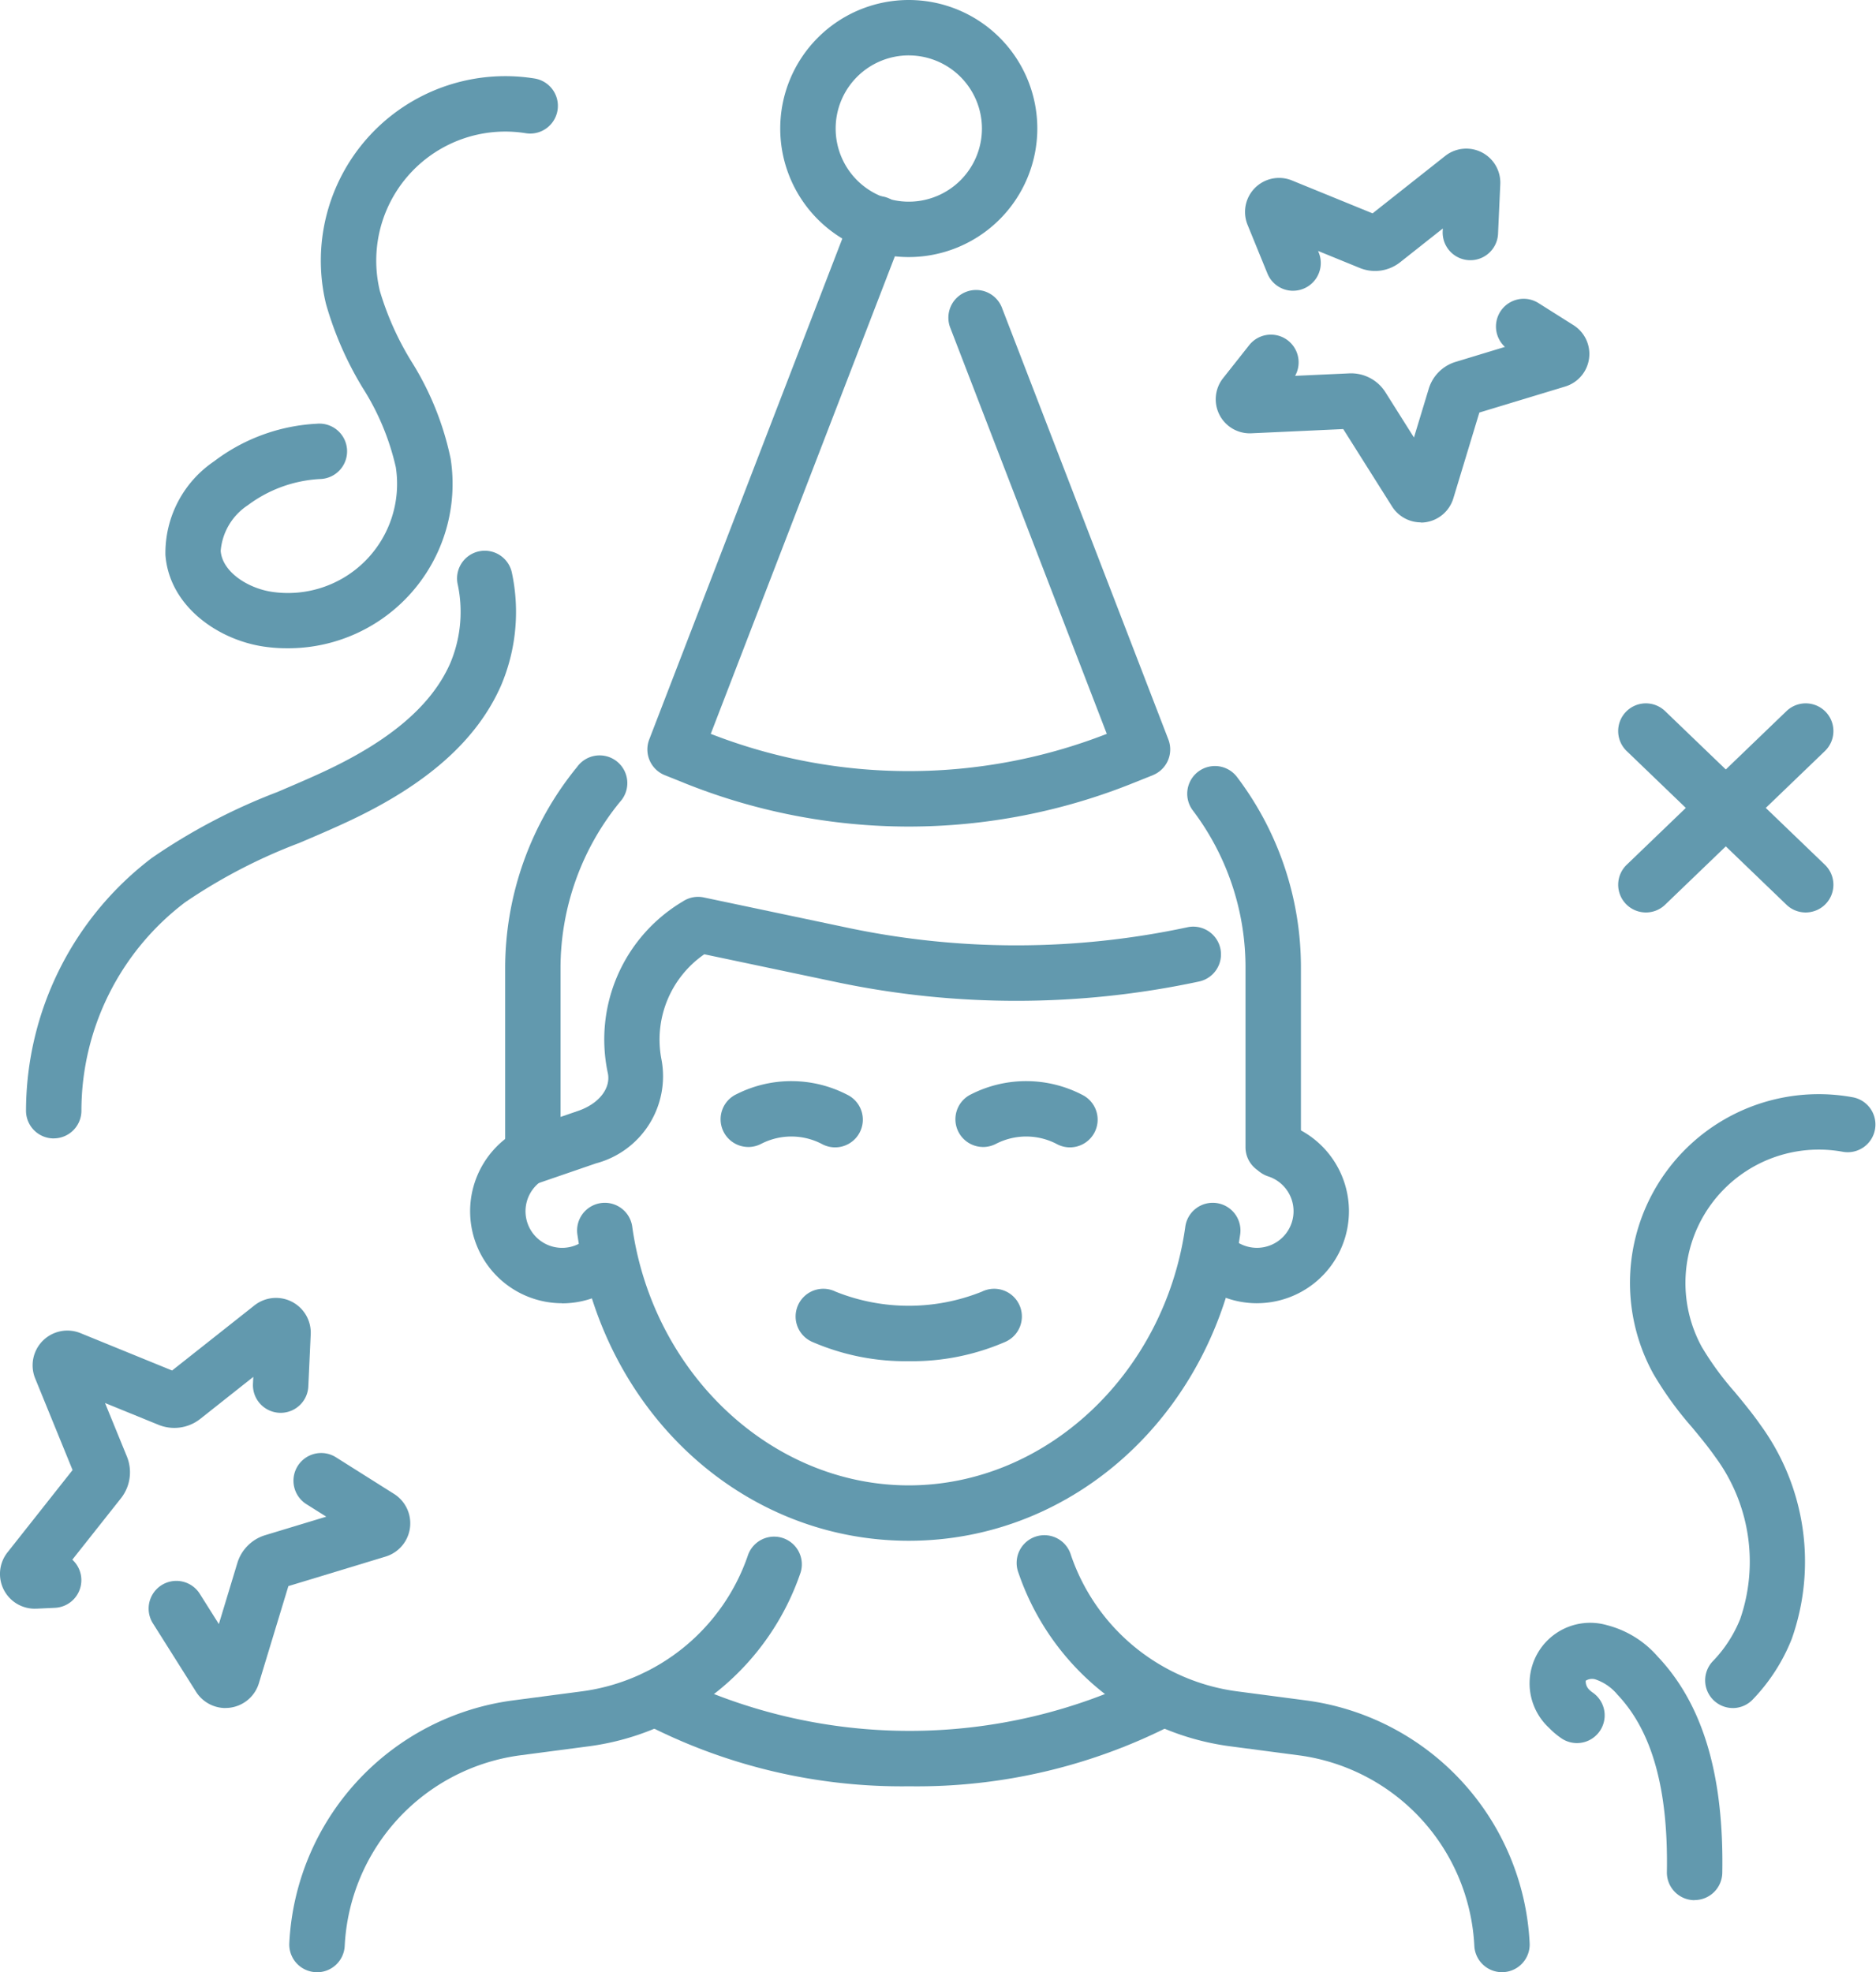
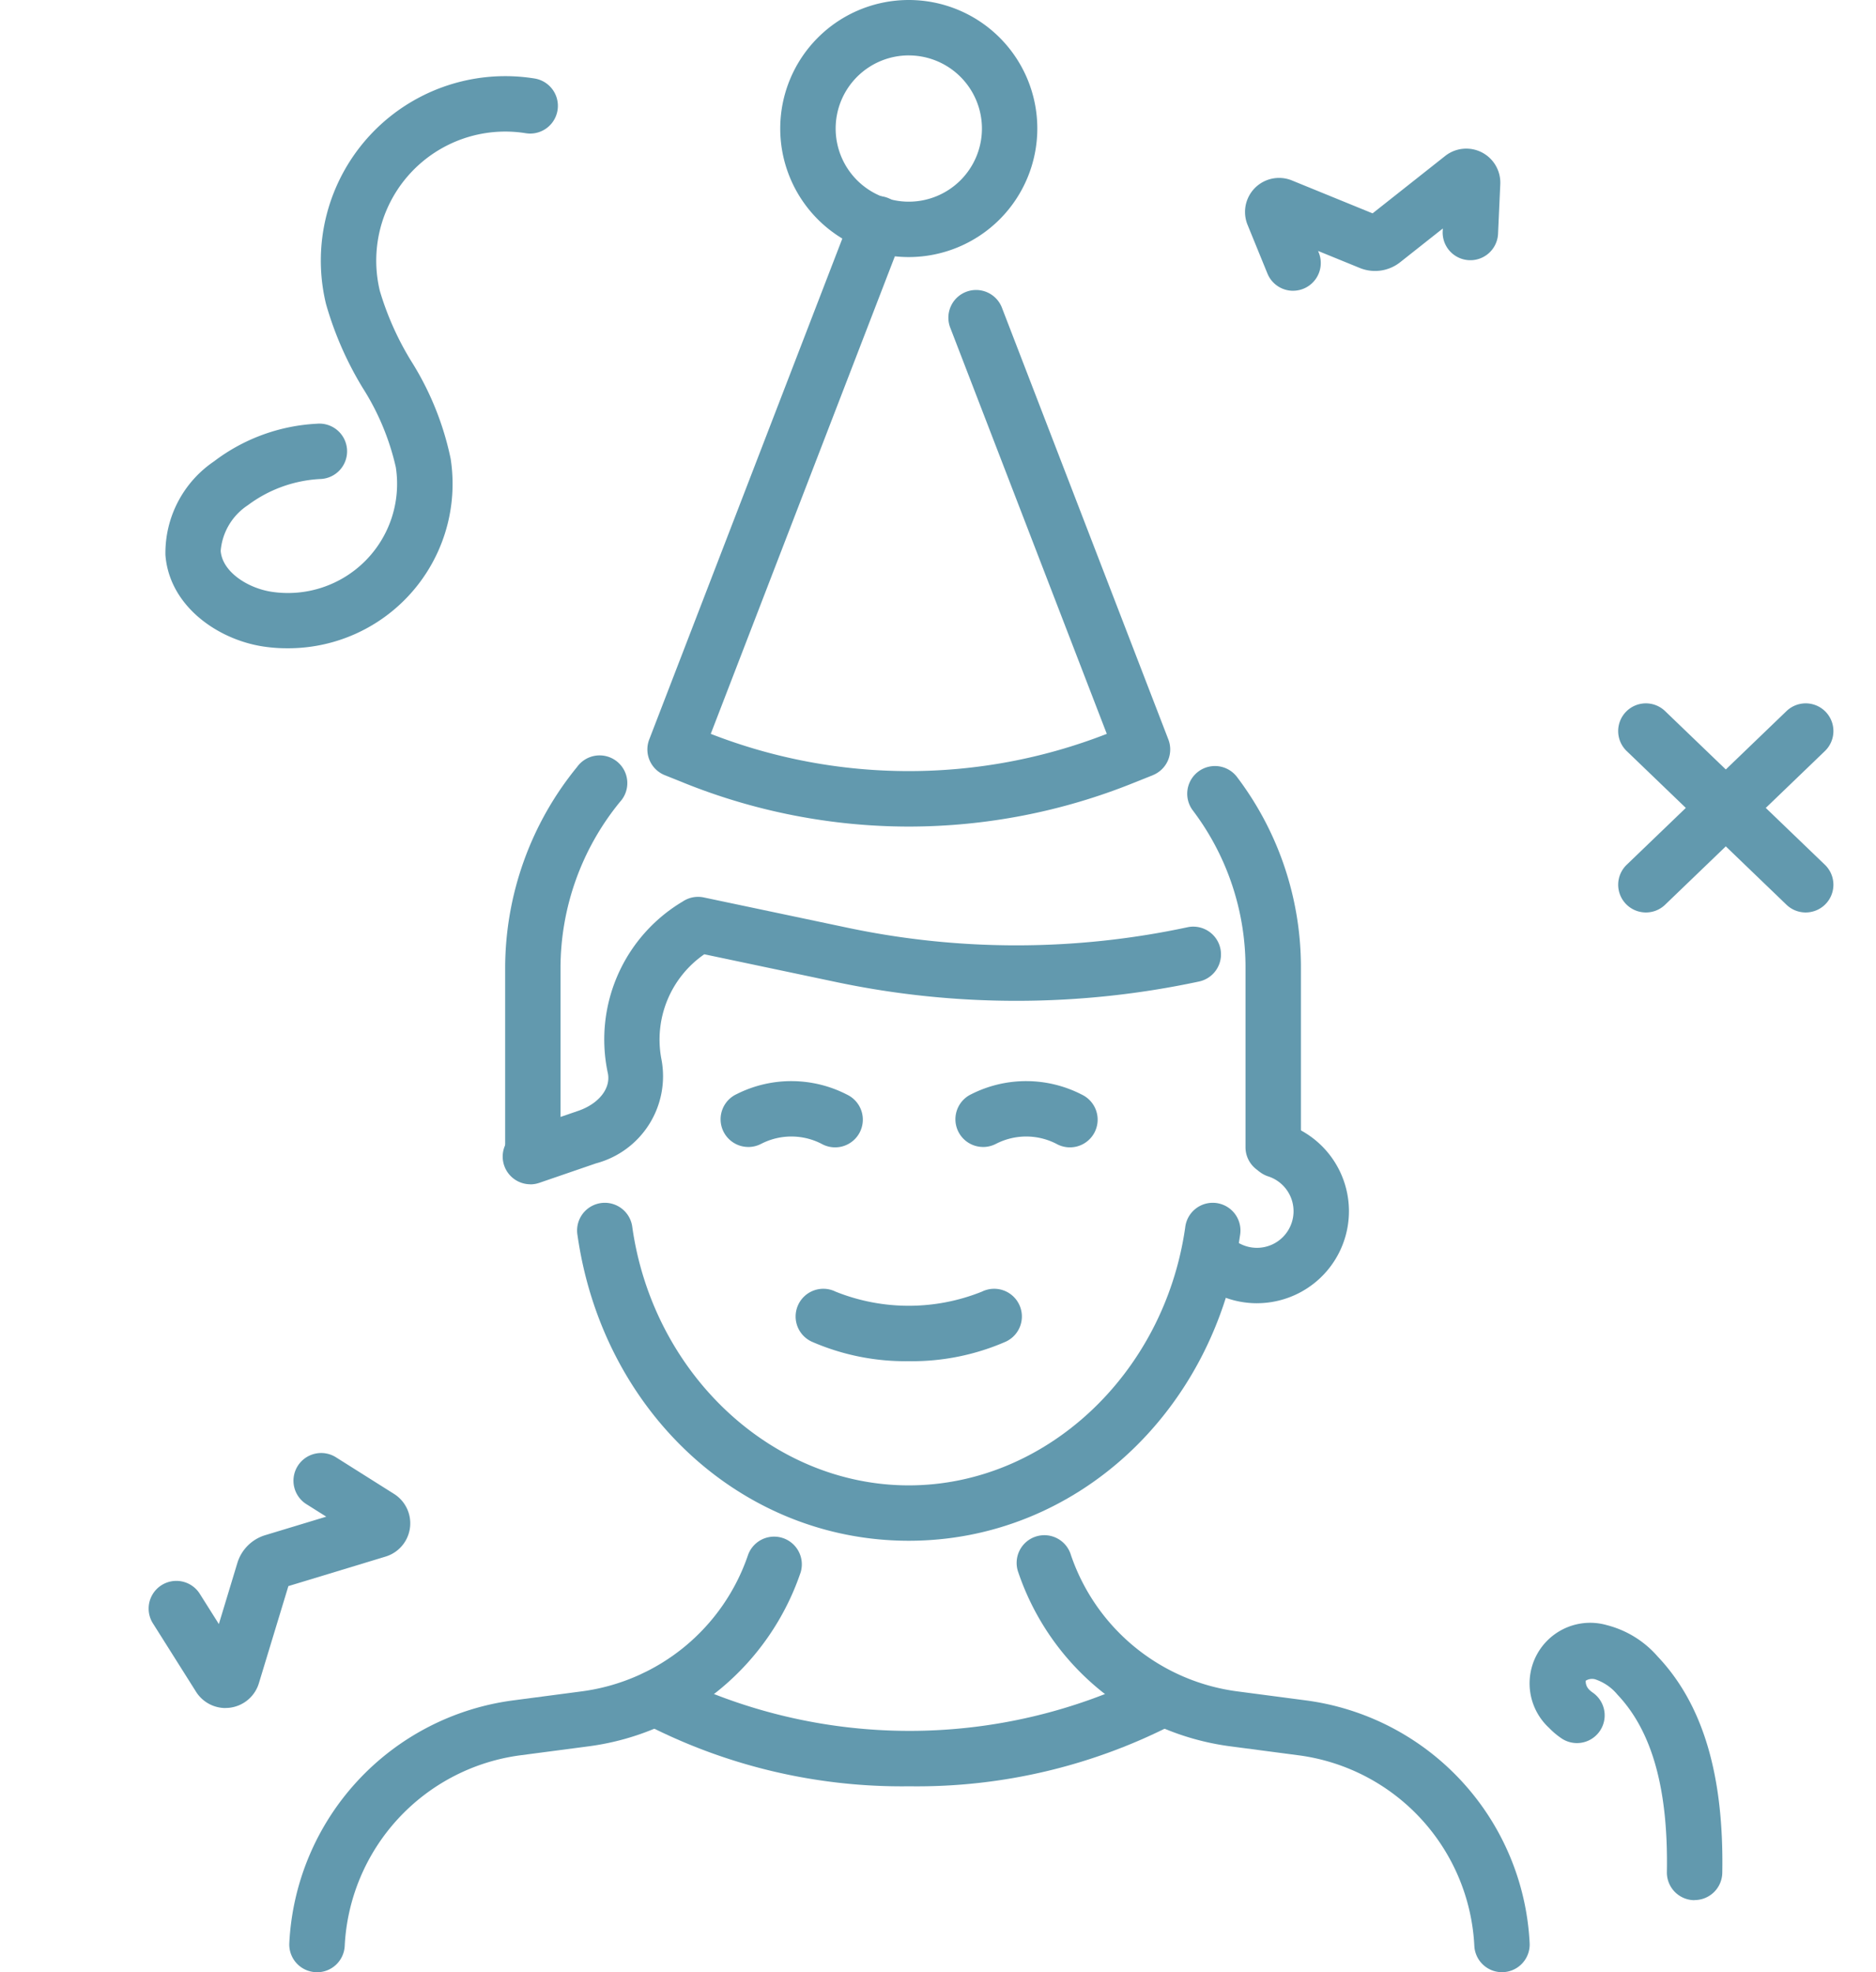
<svg xmlns="http://www.w3.org/2000/svg" id="グループ_76696" data-name="グループ 76696" width="83" height="87.258" viewBox="0 0 83 87.258">
  <defs>
    <clipPath id="clip-path">
      <rect id="長方形_29919" data-name="長方形 29919" width="83" height="87.258" fill="#6299ae" />
    </clipPath>
  </defs>
  <g id="グループ_76695" data-name="グループ 76695" clip-path="url(#clip-path)">
    <path id="パス_90557" data-name="パス 90557" d="M159.421,25.07a1.226,1.226,0,0,1-1.135-.763l-.879-2.154a1.506,1.506,0,0,1,1.964-1.964l3.567,1.456,3.211-2.539a1.506,1.506,0,0,1,2.439,1.25l-.1,2.215a1.226,1.226,0,0,1-2.449-.112l.007-.145-1.89,1.495a1.789,1.789,0,0,1-1.782.253l-1.847-.754.029.072a1.227,1.227,0,0,1-1.134,1.689" transform="translate(-102.211 -12.205)" fill="#6299ae" />
-     <path id="パス_90558" data-name="パス 90558" d="M162.675,47.628a1.511,1.511,0,0,1-1.275-.7L159.238,43.5l-4.066.187a1.506,1.506,0,0,1-1.251-2.438l1.156-1.462a1.226,1.226,0,0,1,2.032,1.358l2.4-.11a1.8,1.8,0,0,1,1.592.83l1.266,2.008.654-2.156a1.783,1.783,0,0,1,1.19-1.19l2.181-.662a1.226,1.226,0,0,1,1.48-1.942l1.552.979a1.506,1.506,0,0,1-.364,2.715l-3.8,1.152-1.152,3.8a1.511,1.511,0,0,1-1.24,1.055,1.562,1.562,0,0,1-.2.013m5.447-6.658h0Z" transform="translate(-99.809 -24.516)" fill="#6299ae" />
-     <path id="パス_90559" data-name="パス 90559" d="M1.54,177.734a1.538,1.538,0,0,1-1.209-2.492l2.88-3.643-1.654-4.052a1.538,1.538,0,0,1,2.005-2.005l4.052,1.653,3.642-2.88a1.538,1.538,0,0,1,2.491,1.277l-.107,2.329a1.226,1.226,0,0,1-2.449-.112l.015-.331L8.86,169.336a1.853,1.853,0,0,1-1.847.262l-2.366-.965L5.614,171a1.853,1.853,0,0,1-.262,1.847L3.2,175.565a1.226,1.226,0,0,1-.769,2.13l-.823.038-.069,0" transform="translate(0 -106.558)" fill="#6299ae" />
    <path id="パス_90560" data-name="パス 90560" d="M22.149,194.892a1.543,1.543,0,0,1-1.3-.718l-1.923-3.05A1.226,1.226,0,0,1,21,189.817l.857,1.359.818-2.7a1.848,1.848,0,0,1,1.234-1.233l2.7-.818-.857-.54a1.226,1.226,0,1,1,1.307-2.074l2.547,1.606a1.538,1.538,0,0,1-.373,2.774l-4.3,1.306-1.306,4.3a1.543,1.543,0,0,1-1.266,1.078,1.561,1.561,0,0,1-.205.014m-.874-1.8h0Zm7.019-5.595h0Z" transform="translate(-12.174 -119.321)" fill="#6299ae" />
    <path id="パス_90561" data-name="パス 90561" d="M205.666,98.12a1.226,1.226,0,0,1-.85-2.109l7.071-6.8a1.225,1.225,0,1,1,1.7,1.767l-7.07,6.8a1.22,1.22,0,0,1-.85.342" transform="translate(-132.847 -57.749)" fill="#6299ae" />
    <path id="パス_90562" data-name="パス 90562" d="M212.736,98.12a1.22,1.22,0,0,1-.85-.342l-7.07-6.8a1.225,1.225,0,1,1,1.7-1.767l7.071,6.8a1.226,1.226,0,0,1-.85,2.109" transform="translate(-132.847 -57.749)" fill="#6299ae" />
-     <path id="パス_90563" data-name="パス 90563" d="M4.509,95.536a1.226,1.226,0,0,1-1.225-1.217,14.075,14.075,0,0,1,5.57-11.195,26.308,26.308,0,0,1,5.556-2.917c.7-.3,1.421-.605,2.107-.927,2.915-1.366,4.726-2.925,5.536-4.768a5.851,5.851,0,0,0,.323-3.526,1.226,1.226,0,0,1,2.4-.5A8.326,8.326,0,0,1,24.3,75.5c-1.06,2.409-3.264,4.371-6.739,6-.726.341-1.469.657-2.187.963a24.087,24.087,0,0,0-5.053,2.627A11.581,11.581,0,0,0,5.735,94.3a1.226,1.226,0,0,1-1.217,1.234Z" transform="translate(-2.133 -45.167)" fill="#6299ae" />
    <path id="パス_90564" data-name="パス 90564" d="M26.256,34.934a6.94,6.94,0,0,1-1.026-.075c-2.031-.3-4.177-1.791-4.349-4.051a4.9,4.9,0,0,1,2.148-4.142A8.2,8.2,0,0,1,27.576,25a1.226,1.226,0,1,1,.15,2.446,5.843,5.843,0,0,0-3.2,1.16,2.68,2.68,0,0,0-1.2,2.019c.071.934,1.207,1.655,2.265,1.812a4.829,4.829,0,0,0,5.483-5.513,11.1,11.1,0,0,0-1.463-3.507A15.036,15.036,0,0,1,27.985,19.7a8.161,8.161,0,0,1,9.228-9.975,1.226,1.226,0,0,1-.389,2.421,5.71,5.71,0,0,0-6.456,6.979,13,13,0,0,0,1.39,3.109A13.092,13.092,0,0,1,33.5,26.547a7.275,7.275,0,0,1-7.24,8.387" transform="translate(-13.562 -6.252)" fill="#6299ae" />
    <path id="パス_90565" data-name="パス 90565" d="M200.6,217.363h-.022a1.225,1.225,0,0,1-1.2-1.247c.064-3.662-.652-6.229-2.188-7.848a2.16,2.16,0,0,0-.991-.679.521.521,0,0,0-.412.065.513.513,0,0,0,.149.39,1.006,1.006,0,0,0,.161.134,1.226,1.226,0,0,1-1.369,2.034,3.455,3.455,0,0,1-.56-.469,2.681,2.681,0,0,1,2.562-4.547,4.426,4.426,0,0,1,2.238,1.384c2,2.109,2.937,5.242,2.861,9.578a1.226,1.226,0,0,1-1.225,1.2" transform="translate(-125.63 -133.291)" fill="#6299ae" />
-     <path id="パス_90566" data-name="パス 90566" d="M210.541,165.414a1.226,1.226,0,0,1-.884-2.075,5.772,5.772,0,0,0,1.21-1.869,7.794,7.794,0,0,0-1.1-7.16c-.311-.445-.664-.872-1.038-1.324a15.256,15.256,0,0,1-1.709-2.365,8.349,8.349,0,0,1,8.848-12.226,1.226,1.226,0,0,1-.45,2.41,5.9,5.9,0,0,0-6.249,8.636,13.19,13.19,0,0,0,1.449,1.983c.389.47.791.956,1.159,1.484a10.264,10.264,0,0,1,1.366,9.457,8.234,8.234,0,0,1-1.725,2.674,1.222,1.222,0,0,1-.884.376" transform="translate(-133.874 -89.843)" fill="#6299ae" />
    <path id="パス_90567" data-name="パス 90567" d="M92.267,139.5a1.226,1.226,0,0,1-.544-2.325l.055-.027a5.378,5.378,0,0,1,4.862.039,1.226,1.226,0,1,1-1.128,2.176,2.919,2.919,0,0,0-2.642-.019l-.061.03a1.224,1.224,0,0,1-.542.127" transform="translate(-59.159 -88.753)" fill="#6299ae" />
    <path id="パス_90568" data-name="パス 90568" d="M121.933,139.5a1.226,1.226,0,0,1-.544-2.325l.055-.027a5.378,5.378,0,0,1,4.862.039,1.226,1.226,0,1,1-1.128,2.176,2.919,2.919,0,0,0-2.642-.019l-.061.03a1.224,1.224,0,0,1-.542.127" transform="translate(-78.436 -88.753)" fill="#6299ae" />
    <path id="パス_90569" data-name="パス 90569" d="M105.576,166.057a10.354,10.354,0,0,1-4.27-.854,1.226,1.226,0,1,1,1.033-2.223,8.689,8.689,0,0,0,6.472,0,1.226,1.226,0,1,1,1.033,2.223,10.354,10.354,0,0,1-4.27.854" transform="translate(-65.369 -105.832)" fill="#6299ae" />
    <path id="パス_90570" data-name="パス 90570" d="M93.354,52.718a26.648,26.648,0,0,1-9.948-1.934l-.849-.341a1.226,1.226,0,0,1-.686-1.578l8.955-23.231a1.226,1.226,0,1,1,2.287.882l-8.52,22.1a24.11,24.11,0,0,0,17.522,0L95.2,30.674a1.226,1.226,0,1,1,2.287-.882l7.352,19.073a1.226,1.226,0,0,1-.686,1.578l-.849.341a26.651,26.651,0,0,1-9.948,1.934" transform="translate(-53.147 -16.147)" fill="#6299ae" />
    <path id="パス_90571" data-name="パス 90571" d="M104.263,11.374a5.687,5.687,0,1,1,5.687-5.687,5.693,5.693,0,0,1-5.687,5.687m0-8.923A3.236,3.236,0,1,0,107.5,5.687a3.239,3.239,0,0,0-3.235-3.235" transform="translate(-64.056)" fill="#6299ae" />
    <path id="パス_90572" data-name="パス 90572" d="M87.595,166.991c-7.372,0-13.536-5.683-14.657-13.514a1.226,1.226,0,1,1,2.426-.347c.931,6.5,6.189,11.41,12.23,11.41s11.3-4.905,12.23-11.41a1.226,1.226,0,1,1,2.426.347c-1.121,7.83-7.285,13.514-14.657,13.514" transform="translate(-47.387 -98.821)" fill="#6299ae" />
    <path id="パス_90573" data-name="パス 90573" d="M153.057,149.818a4.069,4.069,0,0,1-2.667-1A1.226,1.226,0,1,1,152,146.971a1.62,1.62,0,1,0,1.574-2.761,1.226,1.226,0,1,1,.777-2.325,4.071,4.071,0,0,1-1.291,7.932" transform="translate(-97.45 -92.157)" fill="#6299ae" />
-     <path id="パス_90574" data-name="パス 90574" d="M63.465,149.818a4.071,4.071,0,0,1-1.29-7.932,1.226,1.226,0,1,1,.777,2.325,1.62,1.62,0,1,0,1.574,2.761,1.226,1.226,0,1,1,1.607,1.851,4.07,4.07,0,0,1-2.667,1" transform="translate(-38.595 -92.157)" fill="#6299ae" />
    <path id="パス_90575" data-name="パス 90575" d="M65.048,114.105a1.225,1.225,0,0,1-1.226-1.226V104.95a14.079,14.079,0,0,1,3.184-8.9A1.226,1.226,0,1,1,68.9,97.6a11.625,11.625,0,0,0-2.629,7.351v7.929a1.226,1.226,0,0,1-1.226,1.226" transform="translate(-41.472 -62.119)" fill="#6299ae" />
    <path id="パス_90576" data-name="パス 90576" d="M153.783,114.857a1.226,1.226,0,0,1-1.226-1.226V105.7a11.506,11.506,0,0,0-2.34-6.984,1.226,1.226,0,0,1,1.957-1.477,13.939,13.939,0,0,1,2.835,8.461v7.929a1.226,1.226,0,0,1-1.226,1.226" transform="translate(-97.452 -62.871)" fill="#6299ae" />
    <path id="パス_90577" data-name="パス 90577" d="M64.737,126.028a1.226,1.226,0,0,1-.4-2.385l2.512-.863c.932-.32,1.469-1.019,1.307-1.7a7.1,7.1,0,0,1,3.319-7.563,1.222,1.222,0,0,1,.934-.18l6.421,1.353a36.184,36.184,0,0,0,14.975-.034,1.226,1.226,0,0,1,.516,2.4,38.656,38.656,0,0,1-16,.036l-5.891-1.241a4.591,4.591,0,0,0-1.893,4.663,3.988,3.988,0,0,1-2.894,4.587l-2.512.863a1.23,1.23,0,0,1-.4.067" transform="translate(-41.27 -73.63)" fill="#6299ae" />
    <path id="パス_90578" data-name="パス 90578" d="M37.774,213.36l-.063,0a1.225,1.225,0,0,1-1.162-1.286,11.406,11.406,0,0,1,9.92-10.741l3.042-.4a9.014,9.014,0,0,0,7.336-6.038,1.226,1.226,0,0,1,2.324.779,11.481,11.481,0,0,1-9.343,7.689l-3.042.4A8.957,8.957,0,0,0,39,212.2a1.225,1.225,0,0,1-1.223,1.164" transform="translate(-23.749 -126.103)" fill="#6299ae" />
    <path id="パス_90579" data-name="パス 90579" d="M149.935,213.36a1.225,1.225,0,0,1-1.223-1.164,8.957,8.957,0,0,0-7.79-8.434l-3.042-.4a11.48,11.48,0,0,1-9.343-7.689,1.226,1.226,0,1,1,2.324-.779,9.013,9.013,0,0,0,7.336,6.038l3.042.4a11.406,11.406,0,0,1,9.92,10.741A1.225,1.225,0,0,1,150,213.358l-.063,0" transform="translate(-83.483 -126.102)" fill="#6299ae" />
    <path id="パス_90580" data-name="パス 90580" d="M91.772,216.179a24.786,24.786,0,0,1-11.832-2.825,1.225,1.225,0,0,1,1.189-2.144,23.765,23.765,0,0,0,21.29,0,1.226,1.226,0,0,1,1.189,2.144,24.794,24.794,0,0,1-11.836,2.825" transform="translate(-51.535 -137.146)" fill="#6299ae" />
  </g>
</svg>